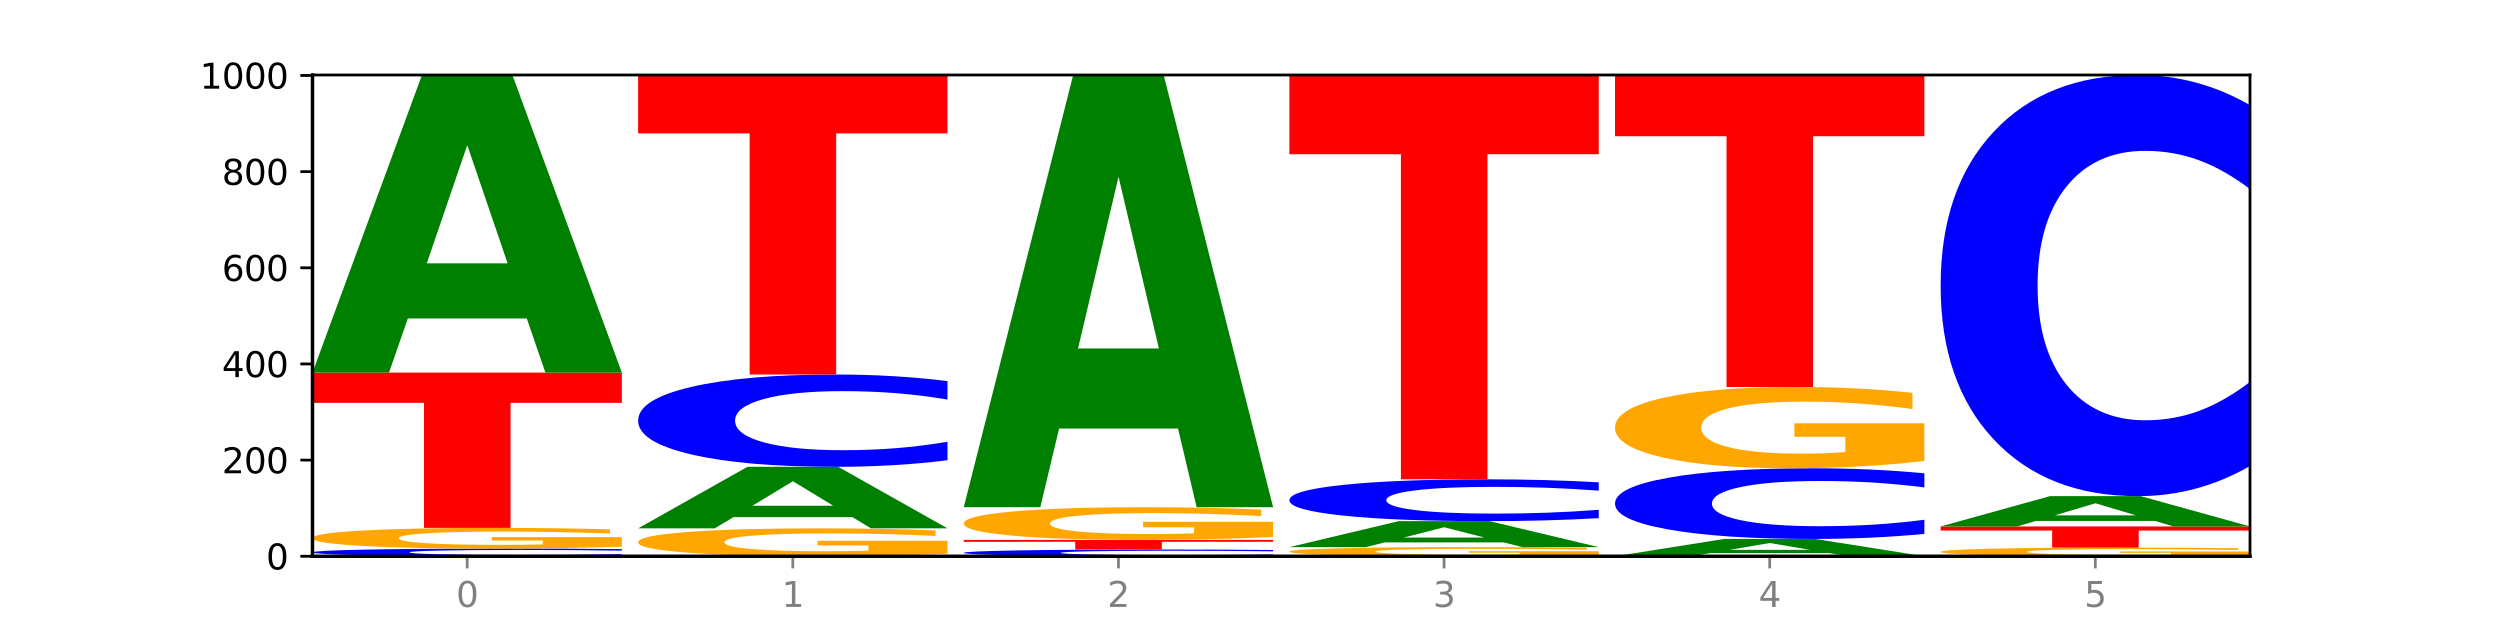
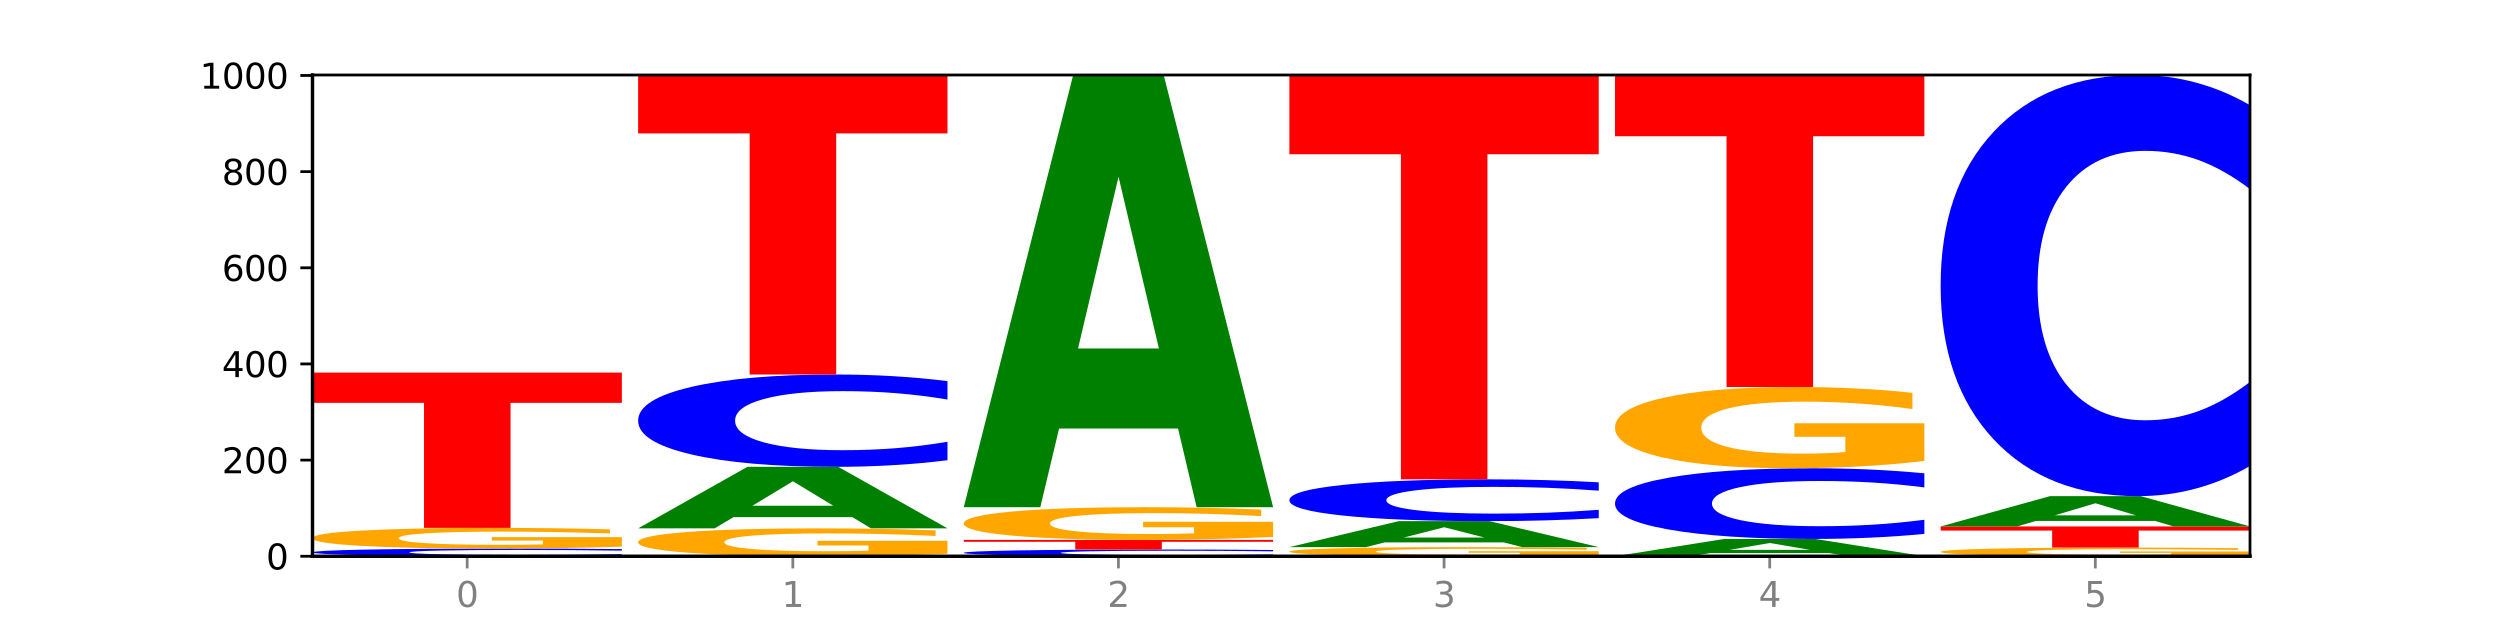
<svg xmlns="http://www.w3.org/2000/svg" xmlns:xlink="http://www.w3.org/1999/xlink" width="720pt" height="180pt" viewBox="0 0 720 180" version="1.1">
  <defs>
    <style type="text/css">*{stroke-linejoin: round; stroke-linecap: butt}</style>
  </defs>
  <g id="figure_1">
    <g id="patch_1">
      <path d="M 0 180  L 720 180  L 720 0  L 0 0  z " style="fill: #ffffff" />
    </g>
    <g id="axes_1">
      <g id="patch_2">
        <path d="M 90 160.2  L 648 160.2  L 648 21.6  L 90 21.6  z " style="fill: #ffffff" />
      </g>
      <g id="line2d_1">
        <path d="M 90 160.2  L 648 160.2  " clip-path="url(#p22f7ce9dce)" style="fill: none; stroke: #000000; stroke-width: 0.5; stroke-linecap: square" />
      </g>
      <g id="patch_3">
        <path d="M 179.092 160.041  Q 171.64 160.12 163.582 160.16  Q 155.523 160.2 146.746 160.2  Q 120.573 160.2 105.286 159.902  Q 90 159.603 90 159.093  Q 90 158.581 105.286 158.283  Q 120.573 157.985 146.746 157.985  Q 155.523 157.985 163.582 158.025  Q 171.64 158.065 179.092 158.143  L 179.092 158.585  Q 171.573 158.481 164.277 158.432  Q 156.982 158.384 148.924 158.384  Q 134.468 158.384 126.185 158.573  Q 117.924 158.761 117.924 159.093  Q 117.924 159.423 126.185 159.612  Q 134.468 159.801 148.924 159.801  Q 156.982 159.801 164.277 159.752  Q 171.573 159.703 179.092 159.599  L 179.092 160.041  z " clip-path="url(#p22f7ce9dce)" style="fill: #0000ff" />
      </g>
      <g id="patch_4">
        <path d="M 179.092 157.446  Q 170.107 157.715 160.443 157.851  Q 150.779 157.985 140.476 157.985  Q 117.195 157.985 103.597 157.183  Q 90 156.381 90 155.01  Q 90 153.622 103.837 152.827  Q 117.694 152.031 141.794 152.031  Q 151.079 152.031 159.585 152.139  Q 168.111 152.246 175.658 152.458  L 175.658 153.644  Q 167.871 153.373 160.164 153.239  Q 152.457 153.103 144.709 153.103  Q 130.373 153.103 122.606 153.598  Q 114.839 154.091 114.839 155.01  Q 114.839 155.92 122.326 156.417  Q 129.814 156.912 143.591 156.912  Q 147.345 156.912 150.56 156.884  Q 153.774 156.854 156.33 156.793  L 156.33 155.679  L 141.654 155.679  L 141.654 154.686  L 179.092 154.686  L 179.092 157.446  z " clip-path="url(#p22f7ce9dce)" style="fill: #ffa600" />
      </g>
      <g id="patch_5">
        <path d="M 90 107.308  L 179.092 107.308  L 179.092 116.03  L 147.04 116.03  L 147.04 152.031  L 122.115 152.031  L 122.115 116.03  L 90 116.03  L 90 107.308  z " clip-path="url(#p22f7ce9dce)" style="fill: #ff0000" />
      </g>
      <g id="patch_6">
-         <path d="M 151.714 91.72  L 117.451 91.72  L 112.041 107.308  L 90 107.308  L 121.477 21.738  L 147.616 21.738  L 179.092 107.308  L 157.07 107.308  L 151.714 91.72  z M 122.916 75.838  L 146.195 75.838  L 134.574 41.801  L 122.916 75.838  z " clip-path="url(#p22f7ce9dce)" style="fill: #008000" />
-       </g>
+         </g>
      <g id="patch_7">
        <path d="M 272.874 159.473  Q 263.889 159.837 254.225 160.019  Q 244.561 160.2 234.258 160.2  Q 210.976 160.2 197.379 159.118  Q 183.782 158.037 183.782 156.187  Q 183.782 154.316 197.619 153.243  Q 211.476 152.169 235.576 152.169  Q 244.86 152.169 253.366 152.315  Q 261.892 152.46 269.44 152.745  L 269.44 154.346  Q 261.653 153.979 253.945 153.798  Q 246.238 153.616 238.491 153.616  Q 224.155 153.616 216.388 154.283  Q 208.62 154.948 208.62 156.187  Q 208.62 157.415 216.108 158.085  Q 223.596 158.753 237.373 158.753  Q 241.127 158.753 244.341 158.715  Q 247.556 158.675 250.112 158.593  L 250.112 157.09  L 235.436 157.09  L 235.436 155.751  L 272.874 155.751  L 272.874 159.473  z " clip-path="url(#p22f7ce9dce)" style="fill: #ffa600" />
      </g>
      <g id="patch_8">
        <path d="M 245.496 148.941  L 211.232 148.941  L 205.822 152.169  L 183.782 152.169  L 215.258 134.446  L 241.397 134.446  L 272.874 152.169  L 250.851 152.169  L 245.496 148.941  z M 216.697 145.651  L 239.977 145.651  L 228.355 138.602  L 216.697 145.651  z " clip-path="url(#p22f7ce9dce)" style="fill: #008000" />
      </g>
      <g id="patch_9">
        <path d="M 272.874 132.541  Q 265.422 133.485 257.363 133.963  Q 249.305 134.446 240.528 134.446  Q 214.354 134.446 199.068 130.866  Q 183.782 127.285 183.782 121.162  Q 183.782 115.017 199.068 111.442  Q 214.354 107.862 240.528 107.862  Q 249.305 107.862 257.363 108.345  Q 265.422 108.823 272.874 109.767  L 272.874 115.066  Q 265.354 113.814 258.059 113.232  Q 250.764 112.65 242.705 112.65  Q 228.249 112.65 219.966 114.918  Q 211.706 117.181 211.706 121.162  Q 211.706 125.127 219.966 127.395  Q 228.249 129.658 242.705 129.658  Q 250.764 129.658 258.059 129.075  Q 265.354 128.488 272.874 127.236  L 272.874 132.541  z " clip-path="url(#p22f7ce9dce)" style="fill: #0000ff" />
      </g>
      <g id="patch_10">
        <path d="M 183.782 21.6  L 272.874 21.6  L 272.874 38.423  L 240.821 38.423  L 240.821 107.862  L 215.896 107.862  L 215.896 38.423  L 183.782 38.423  L 183.782 21.6  z " clip-path="url(#p22f7ce9dce)" style="fill: #ff0000" />
      </g>
      <g id="patch_11">
        <path d="M 366.655 160.061  Q 359.203 160.13 351.145 160.165  Q 343.086 160.2 334.309 160.2  Q 308.136 160.2 292.849 159.939  Q 277.563 159.678 277.563 159.231  Q 277.563 158.783 292.849 158.523  Q 308.136 158.262 334.309 158.262  Q 343.086 158.262 351.145 158.297  Q 359.203 158.332 366.655 158.4  L 366.655 158.787  Q 359.136 158.696 351.84 158.653  Q 344.545 158.611 336.487 158.611  Q 322.031 158.611 313.748 158.776  Q 305.487 158.941 305.487 159.231  Q 305.487 159.52 313.748 159.686  Q 322.031 159.851 336.487 159.851  Q 344.545 159.851 351.84 159.808  Q 359.136 159.766 366.655 159.674  L 366.655 160.061  z " clip-path="url(#p22f7ce9dce)" style="fill: #0000ff" />
      </g>
      <g id="patch_12">
        <path d="M 277.563 155.492  L 366.655 155.492  L 366.655 156.032  L 334.603 156.032  L 334.603 158.262  L 309.678 158.262  L 309.678 156.032  L 277.563 156.032  L 277.563 155.492  z " clip-path="url(#p22f7ce9dce)" style="fill: #ff0000" />
      </g>
      <g id="patch_13">
        <path d="M 366.655 154.64  Q 357.67 155.066 348.006 155.28  Q 338.342 155.492 328.039 155.492  Q 304.758 155.492 291.161 154.224  Q 277.563 152.956 277.563 150.788  Q 277.563 148.594 291.4 147.335  Q 305.257 146.077 329.357 146.077  Q 338.642 146.077 347.148 146.248  Q 355.674 146.417 363.221 146.752  L 363.221 148.629  Q 355.434 148.199 347.727 147.987  Q 340.02 147.773 332.272 147.773  Q 317.936 147.773 310.169 148.555  Q 302.402 149.335 302.402 150.788  Q 302.402 152.227 309.889 153.013  Q 317.377 153.796 331.154 153.796  Q 334.908 153.796 338.123 153.752  Q 341.337 153.705 343.893 153.608  L 343.893 151.846  L 329.217 151.846  L 329.217 150.276  L 366.655 150.276  L 366.655 154.64  z " clip-path="url(#p22f7ce9dce)" style="fill: #ffa600" />
      </g>
      <g id="patch_14">
        <path d="M 339.277 123.426  L 305.014 123.426  L 299.604 146.077  L 277.563 146.077  L 309.04 21.738  L 335.179 21.738  L 366.655 146.077  L 344.633 146.077  L 339.277 123.426  z M 310.479 100.349  L 333.758 100.349  L 322.137 50.891  L 310.479 100.349  z " clip-path="url(#p22f7ce9dce)" style="fill: #008000" />
      </g>
      <g id="patch_15">
        <path d="M 460.437 159.962  Q 451.452 160.081 441.788 160.141  Q 432.124 160.2 421.821 160.2  Q 398.539 160.2 384.942 159.846  Q 371.345 159.491 371.345 158.885  Q 371.345 158.272 385.182 157.921  Q 399.039 157.569 423.139 157.569  Q 432.423 157.569 440.929 157.617  Q 449.455 157.664 457.003 157.758  L 457.003 158.282  Q 449.216 158.162 441.508 158.103  Q 433.801 158.043 426.054 158.043  Q 411.718 158.043 403.951 158.262  Q 396.183 158.479 396.183 158.885  Q 396.183 159.288 403.671 159.507  Q 411.159 159.726 424.936 159.726  Q 428.69 159.726 431.904 159.714  Q 435.119 159.701 437.675 159.673  L 437.675 159.181  L 422.999 159.181  L 422.999 158.743  L 460.437 158.743  L 460.437 159.962  z " clip-path="url(#p22f7ce9dce)" style="fill: #ffa600" />
      </g>
      <g id="patch_16">
        <path d="M 433.059 156.207  L 398.795 156.207  L 393.385 157.569  L 371.345 157.569  L 402.821 150.092  L 428.96 150.092  L 460.437 157.569  L 438.414 157.569  L 433.059 156.207  z M 404.26 154.819  L 427.54 154.819  L 415.918 151.845  L 404.26 154.819  z " clip-path="url(#p22f7ce9dce)" style="fill: #008000" />
      </g>
      <g id="patch_17">
        <path d="M 460.437 149.229  Q 452.985 149.657 444.926 149.873  Q 436.868 150.092 428.091 150.092  Q 401.917 150.092 386.631 148.47  Q 371.345 146.847 371.345 144.073  Q 371.345 141.288 386.631 139.669  Q 401.917 138.046 428.091 138.046  Q 436.868 138.046 444.926 138.265  Q 452.985 138.482 460.437 138.91  L 460.437 141.311  Q 452.917 140.744 445.622 140.48  Q 438.327 140.216 430.268 140.216  Q 415.812 140.216 407.529 141.244  Q 399.269 142.269 399.269 144.073  Q 399.269 145.87 407.529 146.897  Q 415.812 147.922 430.268 147.922  Q 438.327 147.922 445.622 147.659  Q 452.917 147.392 460.437 146.825  L 460.437 149.229  z " clip-path="url(#p22f7ce9dce)" style="fill: #0000ff" />
      </g>
      <g id="patch_18">
        <path d="M 371.345 21.738  L 460.437 21.738  L 460.437 44.422  L 428.384 44.422  L 428.384 138.046  L 403.459 138.046  L 403.459 44.422  L 371.345 44.422  L 371.345 21.738  z " clip-path="url(#p22f7ce9dce)" style="fill: #ff0000" />
      </g>
      <g id="patch_19">
        <path d="M 526.84 159.292  L 492.577 159.292  L 487.167 160.2  L 465.126 160.2  L 496.603 155.215  L 522.742 155.215  L 554.218 160.2  L 532.196 160.2  L 526.84 159.292  z M 498.042 158.367  L 521.321 158.367  L 509.7 156.384  L 498.042 158.367  z " clip-path="url(#p22f7ce9dce)" style="fill: #008000" />
      </g>
      <g id="patch_20">
        <path d="M 554.218 153.756  Q 546.766 154.48 538.708 154.845  Q 530.649 155.215 521.872 155.215  Q 495.699 155.215 480.413 152.474  Q 465.126 149.733 465.126 145.045  Q 465.126 140.34 480.413 137.603  Q 495.699 134.862 521.872 134.862  Q 530.649 134.862 538.708 135.232  Q 546.766 135.597 554.218 136.32  L 554.218 140.378  Q 546.699 139.419 539.403 138.974  Q 532.108 138.528 524.05 138.528  Q 509.594 138.528 501.311 140.264  Q 493.05 141.997 493.05 145.045  Q 493.05 148.08 501.311 149.817  Q 509.594 151.549 524.05 151.549  Q 532.108 151.549 539.403 151.103  Q 546.699 150.654 554.218 149.695  L 554.218 153.756  z " clip-path="url(#p22f7ce9dce)" style="fill: #0000ff" />
      </g>
      <g id="patch_21">
        <path d="M 554.218 132.744  Q 545.233 133.803 535.569 134.335  Q 525.905 134.862 515.602 134.862  Q 492.321 134.862 478.724 131.71  Q 465.126 128.558 465.126 123.169  Q 465.126 117.716 478.963 114.589  Q 492.82 111.462 516.92 111.462  Q 526.205 111.462 534.711 111.887  Q 543.237 112.307 550.784 113.139  L 550.784 117.803  Q 542.997 116.735 535.29 116.208  Q 527.583 115.677 519.835 115.677  Q 505.499 115.677 497.732 117.62  Q 489.965 119.558 489.965 123.169  Q 489.965 126.746 497.453 128.699  Q 504.94 130.647 518.717 130.647  Q 522.471 130.647 525.686 130.535  Q 528.9 130.419 531.456 130.178  L 531.456 125.798  L 516.78 125.798  L 516.78 121.898  L 554.218 121.898  L 554.218 132.744  z " clip-path="url(#p22f7ce9dce)" style="fill: #ffa600" />
      </g>
      <g id="patch_22">
        <path d="M 465.126 21.738  L 554.218 21.738  L 554.218 39.237  L 522.166 39.237  L 522.166 111.462  L 497.241 111.462  L 497.241 39.237  L 465.126 39.237  L 465.126 21.738  z " clip-path="url(#p22f7ce9dce)" style="fill: #ff0000" />
      </g>
      <g id="patch_23">
        <path d="M 648 159.975  Q 639.015 160.087 629.351 160.144  Q 619.687 160.2 609.384 160.2  Q 586.103 160.2 572.505 159.864  Q 558.908 159.529 558.908 158.955  Q 558.908 158.374 572.745 158.041  Q 586.602 157.708 610.702 157.708  Q 619.986 157.708 628.492 157.753  Q 637.018 157.798 644.566 157.886  L 644.566 158.383  Q 636.779 158.269 629.071 158.213  Q 621.364 158.157 613.617 158.157  Q 599.281 158.157 591.514 158.364  Q 583.746 158.57 583.746 158.955  Q 583.746 159.336 591.234 159.544  Q 598.722 159.751 612.499 159.751  Q 616.253 159.751 619.467 159.739  Q 622.682 159.727 625.238 159.701  L 625.238 159.235  L 610.562 159.235  L 610.562 158.819  L 648 158.819  L 648 159.975  z " clip-path="url(#p22f7ce9dce)" style="fill: #ffa600" />
      </g>
      <g id="patch_24">
        <path d="M 558.908 151.615  L 648 151.615  L 648 152.804  L 615.947 152.804  L 615.947 157.708  L 591.022 157.708  L 591.022 152.804  L 558.908 152.804  L 558.908 151.615  z " clip-path="url(#p22f7ce9dce)" style="fill: #ff0000" />
      </g>
      <g id="patch_25">
        <path d="M 620.622 150.026  L 586.358 150.026  L 580.948 151.615  L 558.908 151.615  L 590.384 142.892  L 616.523 142.892  L 648 151.615  L 625.977 151.615  L 620.622 150.026  z M 591.823 148.407  L 615.103 148.407  L 603.481 144.938  L 591.823 148.407  z " clip-path="url(#p22f7ce9dce)" style="fill: #008000" />
      </g>
      <g id="patch_26">
        <path d="M 648 134.198  Q 640.548 138.508 632.489 140.687  Q 624.431 142.892 615.654 142.892  Q 589.48 142.892 574.194 126.556  Q 558.908 110.22 558.908 82.284  Q 558.908 54.247 574.194 37.936  Q 589.48 21.6 615.654 21.6  Q 624.431 21.6 632.489 23.805  Q 640.548 25.985 648 30.294  L 648 54.472  Q 640.48 48.76 633.185 46.104  Q 625.89 43.448 617.831 43.448  Q 603.375 43.448 595.092 53.796  Q 586.832 64.119 586.832 82.284  Q 586.832 100.374 595.092 110.721  Q 603.375 121.044 617.831 121.044  Q 625.89 121.044 633.185 118.388  Q 640.48 115.707 648 109.995  L 648 134.198  z " clip-path="url(#p22f7ce9dce)" style="fill: #0000ff" />
      </g>
      <g id="matplotlib.axis_1">
        <g id="xtick_1">
          <g id="line2d_2">
            <defs>
              <path id="m19da27cb02" d="M 0 0  L 0 3.5  " style="stroke: #808080; stroke-width: 0.8" />
            </defs>
            <g>
              <use xlink:href="#m19da27cb02" x="134.546" y="160.2" style="fill: #808080; stroke: #808080; stroke-width: 0.8" />
            </g>
          </g>
          <g id="text_1">
            <g style="fill: #808080" transform="translate(131.365 174.798) scale(0.1 -0.1)">
              <defs>
                <path id="DejaVuSans-30" d="M 2034 4250  Q 1547 4250 1301 3770  Q 1056 3291 1056 2328  Q 1056 1369 1301 889  Q 1547 409 2034 409  Q 2525 409 2770 889  Q 3016 1369 3016 2328  Q 3016 3291 2770 3770  Q 2525 4250 2034 4250  z M 2034 4750  Q 2819 4750 3233 4129  Q 3647 3509 3647 2328  Q 3647 1150 3233 529  Q 2819 -91 2034 -91  Q 1250 -91 836 529  Q 422 1150 422 2328  Q 422 3509 836 4129  Q 1250 4750 2034 4750  z " transform="scale(0.016)" />
              </defs>
              <use xlink:href="#DejaVuSans-30" />
            </g>
          </g>
        </g>
        <g id="xtick_2">
          <g id="line2d_3">
            <g>
              <use xlink:href="#m19da27cb02" x="228.328" y="160.2" style="fill: #808080; stroke: #808080; stroke-width: 0.8" />
            </g>
          </g>
          <g id="text_2">
            <g style="fill: #808080" transform="translate(225.146 174.798) scale(0.1 -0.1)">
              <defs>
                <path id="DejaVuSans-31" d="M 794 531  L 1825 531  L 1825 4091  L 703 3866  L 703 4441  L 1819 4666  L 2450 4666  L 2450 531  L 3481 531  L 3481 0  L 794 0  L 794 531  z " transform="scale(0.016)" />
              </defs>
              <use xlink:href="#DejaVuSans-31" />
            </g>
          </g>
        </g>
        <g id="xtick_3">
          <g id="line2d_4">
            <g>
              <use xlink:href="#m19da27cb02" x="322.109" y="160.2" style="fill: #808080; stroke: #808080; stroke-width: 0.8" />
            </g>
          </g>
          <g id="text_3">
            <g style="fill: #808080" transform="translate(318.928 174.798) scale(0.1 -0.1)">
              <defs>
                <path id="DejaVuSans-32" d="M 1228 531  L 3431 531  L 3431 0  L 469 0  L 469 531  Q 828 903 1448 1529  Q 2069 2156 2228 2338  Q 2531 2678 2651 2914  Q 2772 3150 2772 3378  Q 2772 3750 2511 3984  Q 2250 4219 1831 4219  Q 1534 4219 1204 4116  Q 875 4013 500 3803  L 500 4441  Q 881 4594 1212 4672  Q 1544 4750 1819 4750  Q 2544 4750 2975 4387  Q 3406 4025 3406 3419  Q 3406 3131 3298 2873  Q 3191 2616 2906 2266  Q 2828 2175 2409 1742  Q 1991 1309 1228 531  z " transform="scale(0.016)" />
              </defs>
              <use xlink:href="#DejaVuSans-32" />
            </g>
          </g>
        </g>
        <g id="xtick_4">
          <g id="line2d_5">
            <g>
              <use xlink:href="#m19da27cb02" x="415.891" y="160.2" style="fill: #808080; stroke: #808080; stroke-width: 0.8" />
            </g>
          </g>
          <g id="text_4">
            <g style="fill: #808080" transform="translate(412.71 174.798) scale(0.1 -0.1)">
              <defs>
                <path id="DejaVuSans-33" d="M 2597 2516  Q 3050 2419 3304 2112  Q 3559 1806 3559 1356  Q 3559 666 3084 287  Q 2609 -91 1734 -91  Q 1441 -91 1130 -33  Q 819 25 488 141  L 488 750  Q 750 597 1062 519  Q 1375 441 1716 441  Q 2309 441 2620 675  Q 2931 909 2931 1356  Q 2931 1769 2642 2001  Q 2353 2234 1838 2234  L 1294 2234  L 1294 2753  L 1863 2753  Q 2328 2753 2575 2939  Q 2822 3125 2822 3475  Q 2822 3834 2567 4026  Q 2313 4219 1838 4219  Q 1578 4219 1281 4162  Q 984 4106 628 3988  L 628 4550  Q 988 4650 1302 4700  Q 1616 4750 1894 4750  Q 2613 4750 3031 4423  Q 3450 4097 3450 3541  Q 3450 3153 3228 2886  Q 3006 2619 2597 2516  z " transform="scale(0.016)" />
              </defs>
              <use xlink:href="#DejaVuSans-33" />
            </g>
          </g>
        </g>
        <g id="xtick_5">
          <g id="line2d_6">
            <g>
              <use xlink:href="#m19da27cb02" x="509.672" y="160.2" style="fill: #808080; stroke: #808080; stroke-width: 0.8" />
            </g>
          </g>
          <g id="text_5">
            <g style="fill: #808080" transform="translate(506.491 174.798) scale(0.1 -0.1)">
              <defs>
                <path id="DejaVuSans-34" d="M 2419 4116  L 825 1625  L 2419 1625  L 2419 4116  z M 2253 4666  L 3047 4666  L 3047 1625  L 3713 1625  L 3713 1100  L 3047 1100  L 3047 0  L 2419 0  L 2419 1100  L 313 1100  L 313 1709  L 2253 4666  z " transform="scale(0.016)" />
              </defs>
              <use xlink:href="#DejaVuSans-34" />
            </g>
          </g>
        </g>
        <g id="xtick_6">
          <g id="line2d_7">
            <g>
              <use xlink:href="#m19da27cb02" x="603.454" y="160.2" style="fill: #808080; stroke: #808080; stroke-width: 0.8" />
            </g>
          </g>
          <g id="text_6">
            <g style="fill: #808080" transform="translate(600.273 174.798) scale(0.1 -0.1)">
              <defs>
                <path id="DejaVuSans-35" d="M 691 4666  L 3169 4666  L 3169 4134  L 1269 4134  L 1269 2991  Q 1406 3038 1543 3061  Q 1681 3084 1819 3084  Q 2600 3084 3056 2656  Q 3513 2228 3513 1497  Q 3513 744 3044 326  Q 2575 -91 1722 -91  Q 1428 -91 1123 -41  Q 819 9 494 109  L 494 744  Q 775 591 1075 516  Q 1375 441 1709 441  Q 2250 441 2565 725  Q 2881 1009 2881 1497  Q 2881 1984 2565 2268  Q 2250 2553 1709 2553  Q 1456 2553 1204 2497  Q 953 2441 691 2322  L 691 4666  z " transform="scale(0.016)" />
              </defs>
              <use xlink:href="#DejaVuSans-35" />
            </g>
          </g>
        </g>
      </g>
      <g id="matplotlib.axis_2">
        <g id="ytick_1">
          <g id="line2d_8">
            <defs>
              <path id="m68016f1976" d="M 0 0  L -3.5 0  " style="stroke: #000000; stroke-width: 0.8" />
            </defs>
            <g>
              <use xlink:href="#m68016f1976" x="90" y="160.2" style="stroke: #000000; stroke-width: 0.8" />
            </g>
          </g>
          <g id="text_7">
            <g transform="translate(76.638 163.999) scale(0.1 -0.1)">
              <use xlink:href="#DejaVuSans-30" />
            </g>
          </g>
        </g>
        <g id="ytick_2">
          <g id="line2d_9">
            <g>
              <use xlink:href="#m68016f1976" x="90" y="132.508" style="stroke: #000000; stroke-width: 0.8" />
            </g>
          </g>
          <g id="text_8">
            <g transform="translate(63.913 136.307) scale(0.1 -0.1)">
              <use xlink:href="#DejaVuSans-32" />
              <use xlink:href="#DejaVuSans-30" x="63.623" />
              <use xlink:href="#DejaVuSans-30" x="127.246" />
            </g>
          </g>
        </g>
        <g id="ytick_3">
          <g id="line2d_10">
            <g>
              <use xlink:href="#m68016f1976" x="90" y="104.815" style="stroke: #000000; stroke-width: 0.8" />
            </g>
          </g>
          <g id="text_9">
            <g transform="translate(63.913 108.615) scale(0.1 -0.1)">
              <use xlink:href="#DejaVuSans-34" />
              <use xlink:href="#DejaVuSans-30" x="63.623" />
              <use xlink:href="#DejaVuSans-30" x="127.246" />
            </g>
          </g>
        </g>
        <g id="ytick_4">
          <g id="line2d_11">
            <g>
              <use xlink:href="#m68016f1976" x="90" y="77.123" style="stroke: #000000; stroke-width: 0.8" />
            </g>
          </g>
          <g id="text_10">
            <g transform="translate(63.913 80.922) scale(0.1 -0.1)">
              <defs>
                <path id="DejaVuSans-36" d="M 2113 2584  Q 1688 2584 1439 2293  Q 1191 2003 1191 1497  Q 1191 994 1439 701  Q 1688 409 2113 409  Q 2538 409 2786 701  Q 3034 994 3034 1497  Q 3034 2003 2786 2293  Q 2538 2584 2113 2584  z M 3366 4563  L 3366 3988  Q 3128 4100 2886 4159  Q 2644 4219 2406 4219  Q 1781 4219 1451 3797  Q 1122 3375 1075 2522  Q 1259 2794 1537 2939  Q 1816 3084 2150 3084  Q 2853 3084 3261 2657  Q 3669 2231 3669 1497  Q 3669 778 3244 343  Q 2819 -91 2113 -91  Q 1303 -91 875 529  Q 447 1150 447 2328  Q 447 3434 972 4092  Q 1497 4750 2381 4750  Q 2619 4750 2861 4703  Q 3103 4656 3366 4563  z " transform="scale(0.016)" />
              </defs>
              <use xlink:href="#DejaVuSans-36" />
              <use xlink:href="#DejaVuSans-30" x="63.623" />
              <use xlink:href="#DejaVuSans-30" x="127.246" />
            </g>
          </g>
        </g>
        <g id="ytick_5">
          <g id="line2d_12">
            <g>
              <use xlink:href="#m68016f1976" x="90" y="49.431" style="stroke: #000000; stroke-width: 0.8" />
            </g>
          </g>
          <g id="text_11">
            <g transform="translate(63.913 53.23) scale(0.1 -0.1)">
              <defs>
                <path id="DejaVuSans-38" d="M 2034 2216  Q 1584 2216 1326 1975  Q 1069 1734 1069 1313  Q 1069 891 1326 650  Q 1584 409 2034 409  Q 2484 409 2743 651  Q 3003 894 3003 1313  Q 3003 1734 2745 1975  Q 2488 2216 2034 2216  z M 1403 2484  Q 997 2584 770 2862  Q 544 3141 544 3541  Q 544 4100 942 4425  Q 1341 4750 2034 4750  Q 2731 4750 3128 4425  Q 3525 4100 3525 3541  Q 3525 3141 3298 2862  Q 3072 2584 2669 2484  Q 3125 2378 3379 2068  Q 3634 1759 3634 1313  Q 3634 634 3220 271  Q 2806 -91 2034 -91  Q 1263 -91 848 271  Q 434 634 434 1313  Q 434 1759 690 2068  Q 947 2378 1403 2484  z M 1172 3481  Q 1172 3119 1398 2916  Q 1625 2713 2034 2713  Q 2441 2713 2670 2916  Q 2900 3119 2900 3481  Q 2900 3844 2670 4047  Q 2441 4250 2034 4250  Q 1625 4250 1398 4047  Q 1172 3844 1172 3481  z " transform="scale(0.016)" />
              </defs>
              <use xlink:href="#DejaVuSans-38" />
              <use xlink:href="#DejaVuSans-30" x="63.623" />
              <use xlink:href="#DejaVuSans-30" x="127.246" />
            </g>
          </g>
        </g>
        <g id="ytick_6">
          <g id="line2d_13">
            <g>
              <use xlink:href="#m68016f1976" x="90" y="21.738" style="stroke: #000000; stroke-width: 0.8" />
            </g>
          </g>
          <g id="text_12">
            <g transform="translate(57.55 25.538) scale(0.1 -0.1)">
              <use xlink:href="#DejaVuSans-31" />
              <use xlink:href="#DejaVuSans-30" x="63.623" />
              <use xlink:href="#DejaVuSans-30" x="127.246" />
              <use xlink:href="#DejaVuSans-30" x="190.869" />
            </g>
          </g>
        </g>
      </g>
      <g id="patch_27">
        <path d="M 90 160.2  L 90 21.6  " style="fill: none; stroke: #000000; stroke-linejoin: miter; stroke-linecap: square" />
      </g>
      <g id="patch_28">
        <path d="M 648 160.2  L 648 21.6  " style="fill: none; stroke: #000000; stroke-width: 0.8; stroke-linejoin: miter; stroke-linecap: square" />
      </g>
      <g id="patch_29">
        <path d="M 90 160.2  L 648 160.2  " style="fill: none; stroke: #000000; stroke-linejoin: miter; stroke-linecap: square" />
      </g>
      <g id="patch_30">
        <path d="M 90 21.6  L 648 21.6  " style="fill: none; stroke: #000000; stroke-width: 0.8; stroke-linejoin: miter; stroke-linecap: square" />
      </g>
    </g>
  </g>
  <defs>
    <clipPath id="p22f7ce9dce">
      <rect x="90" y="21.6" width="558" height="138.6" />
    </clipPath>
  </defs>
</svg>